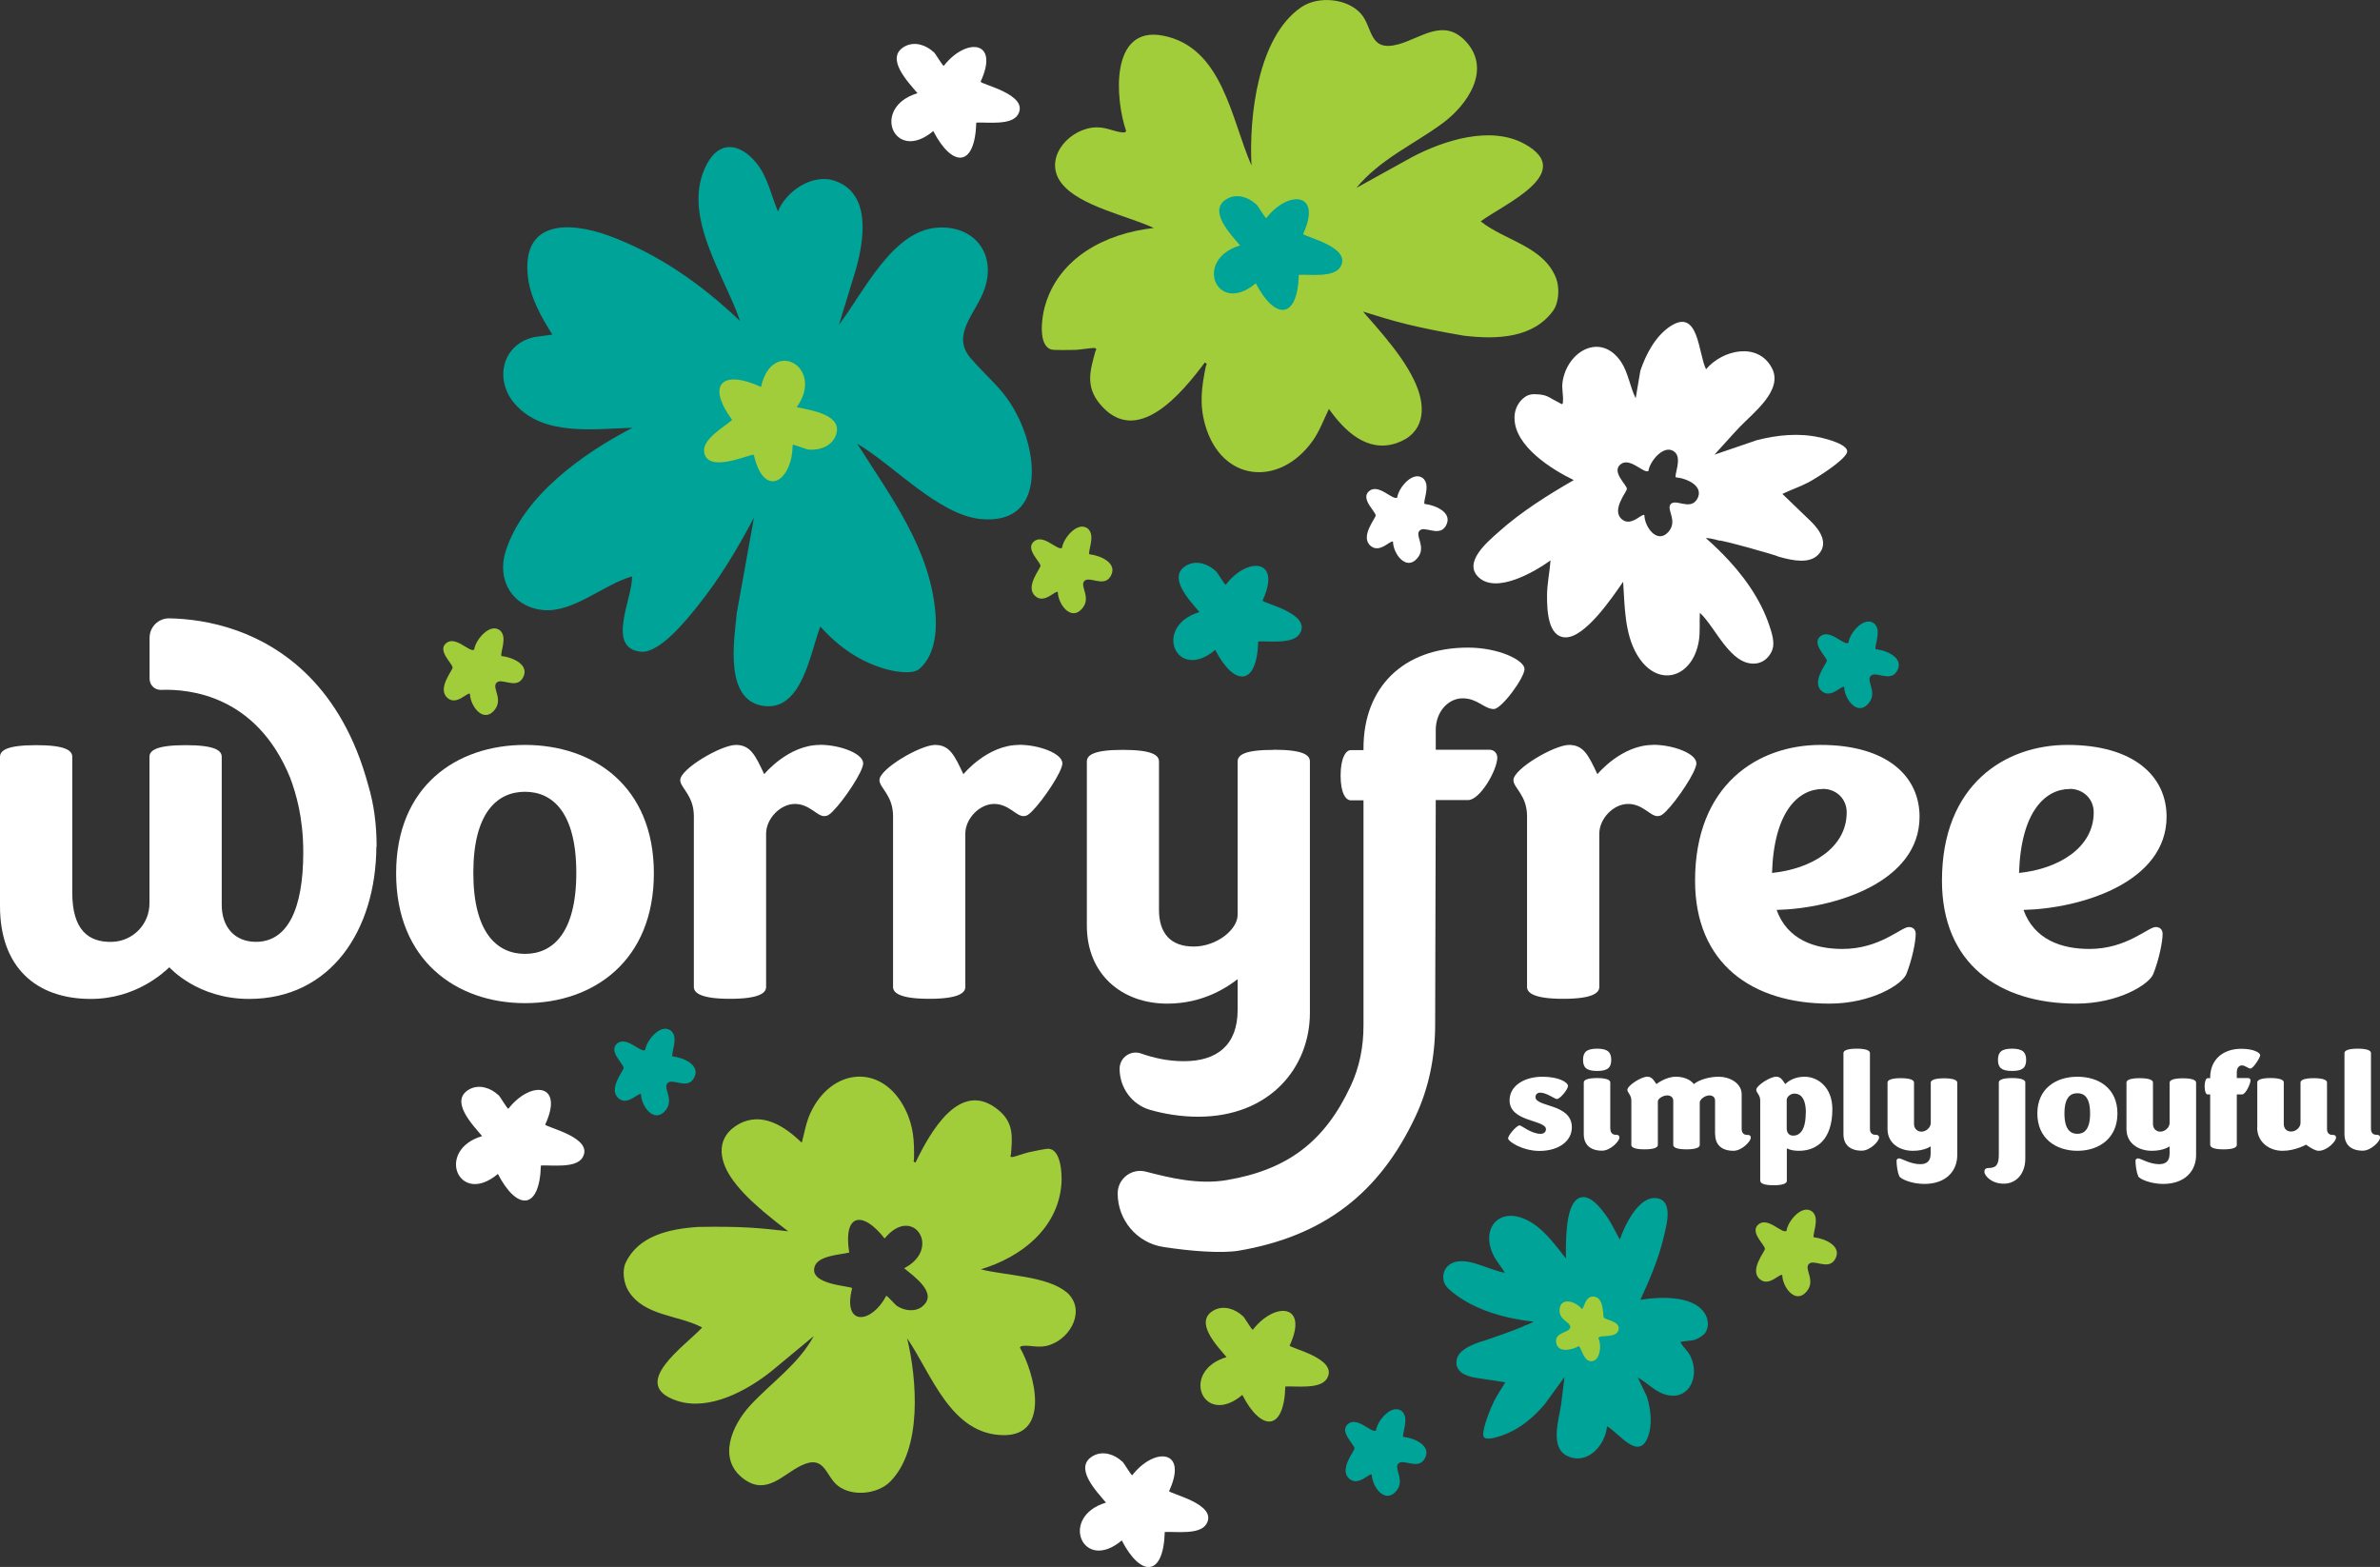
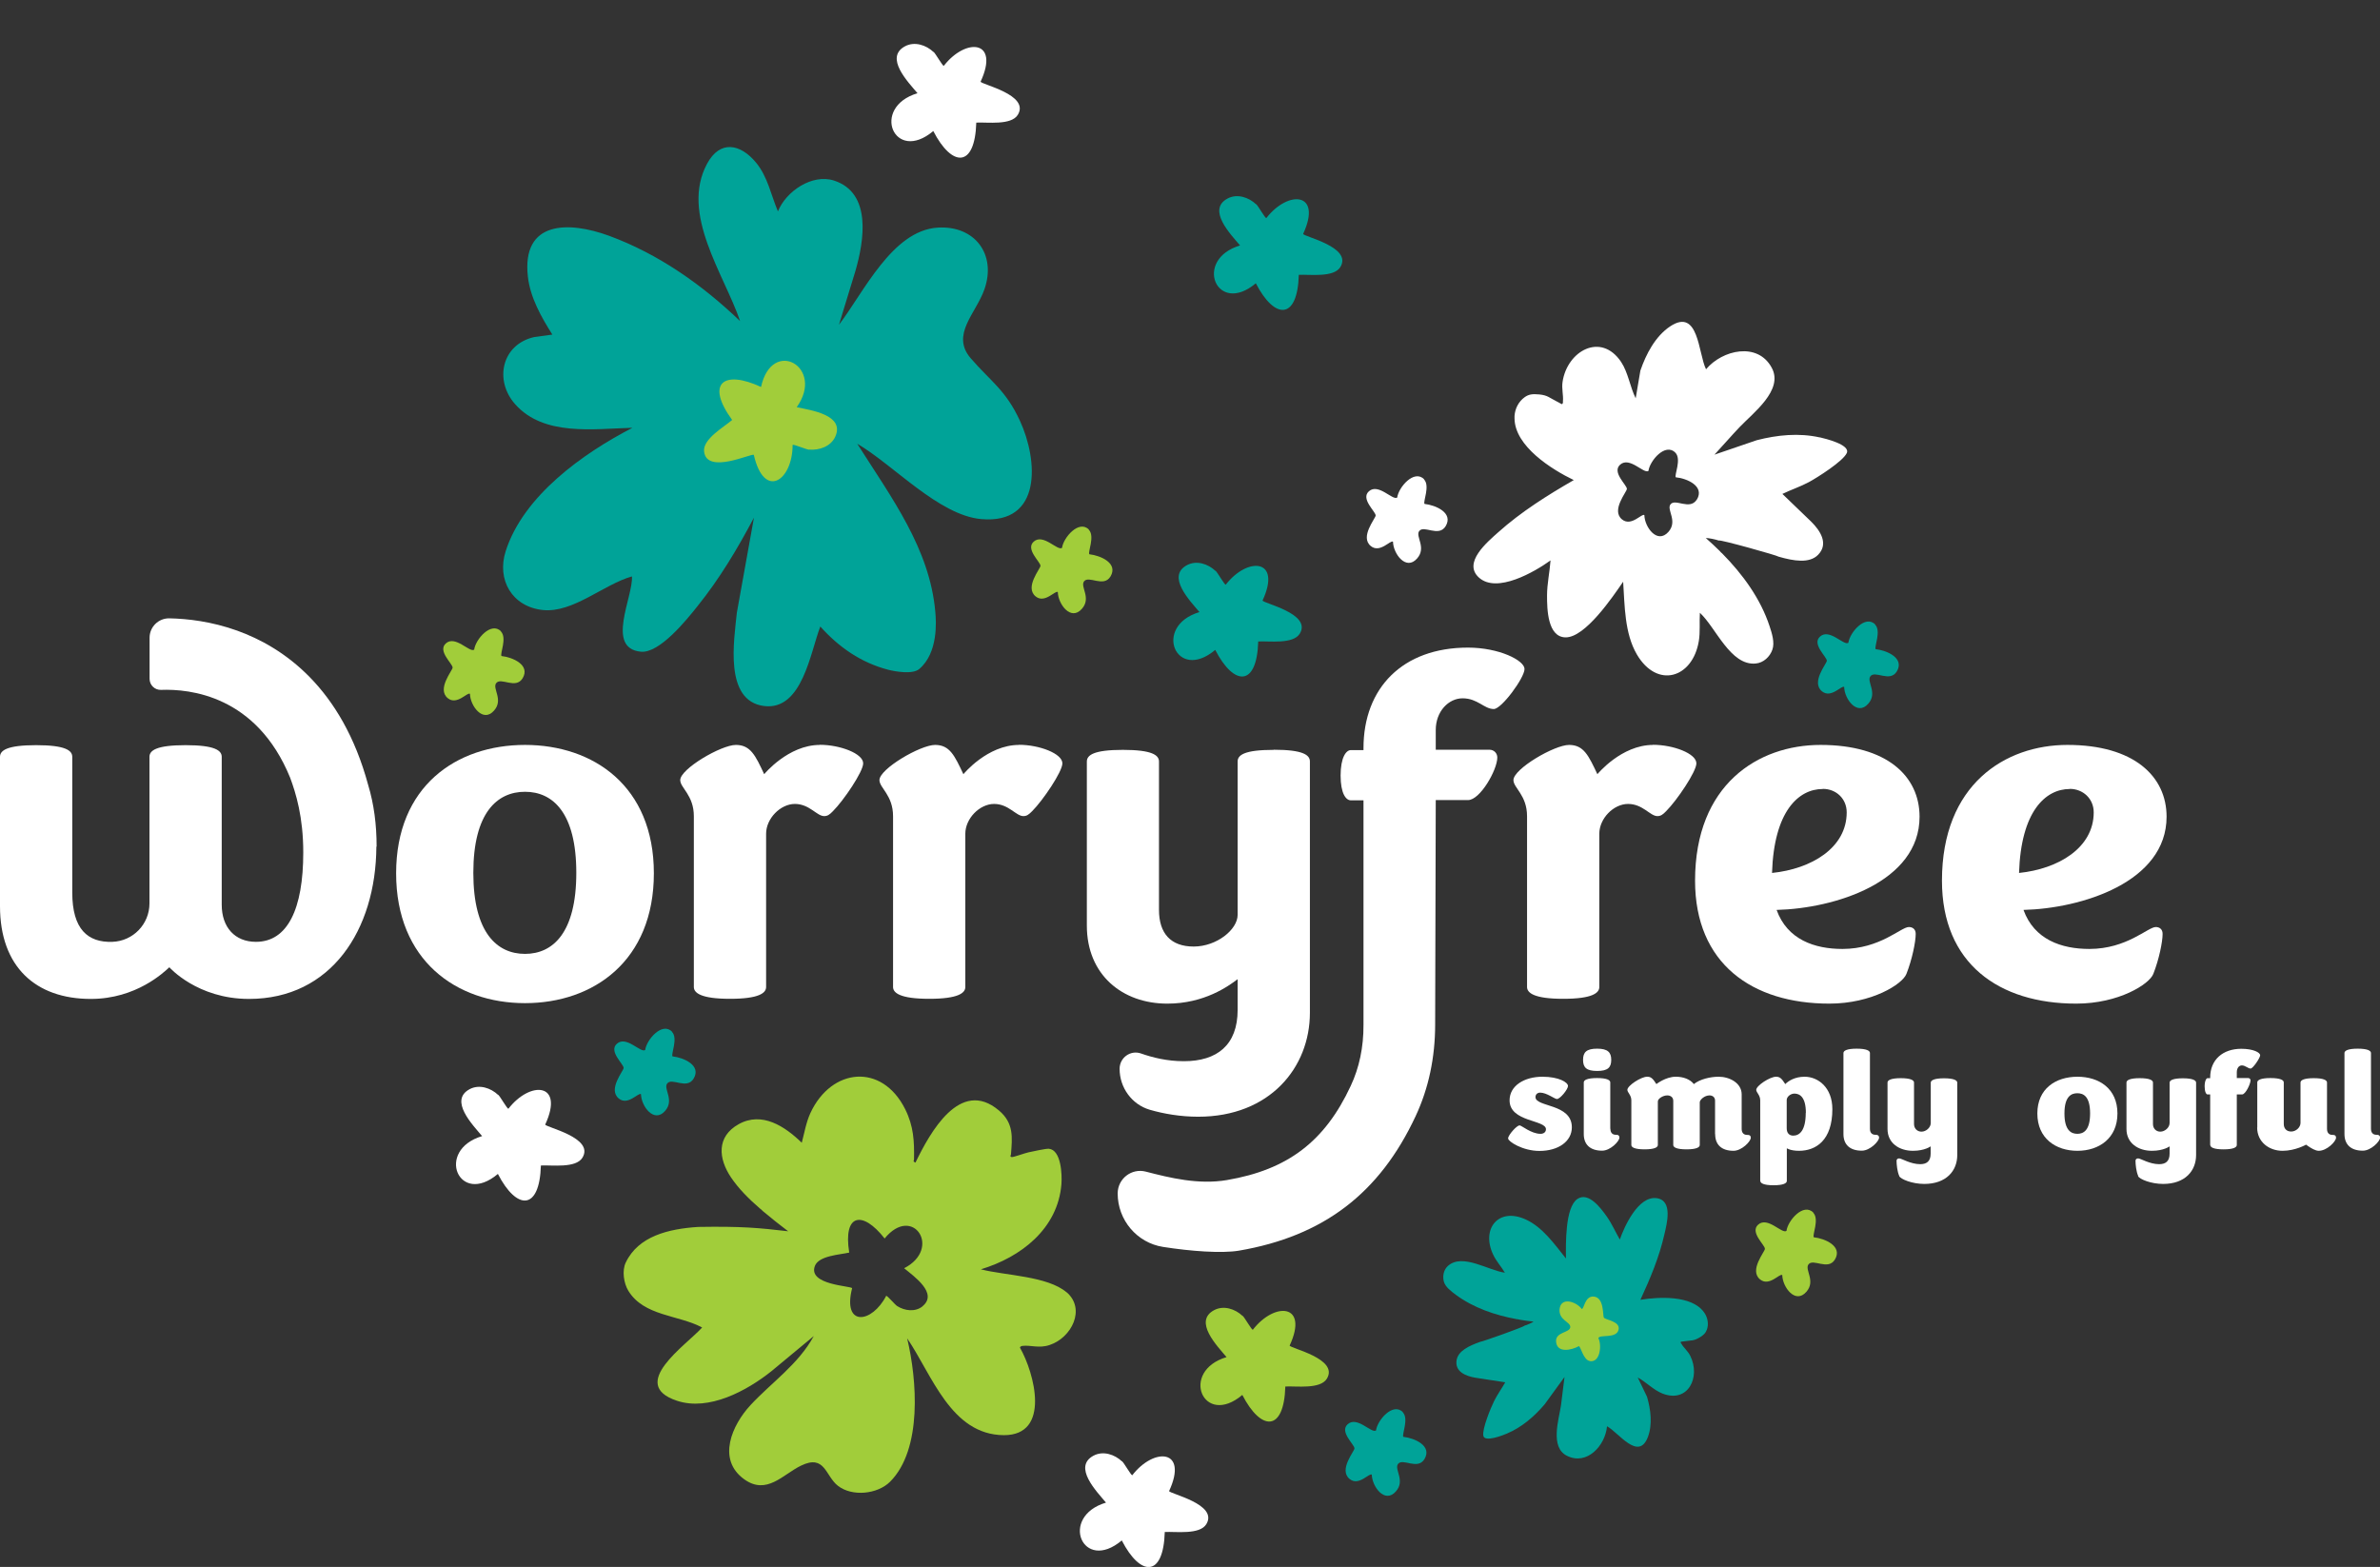
<svg xmlns="http://www.w3.org/2000/svg" id="Layer_1" data-name="Layer 1" viewBox="0 0 197.61 130.1">
  <rect x="0" y="0" width="197.61" height="130.1" fill="#333333" stroke="none" />
  <defs>
    <style>
      .cls-1 {
        fill: #a1cd3a;
      }

      .cls-2 {
        fill: #fff;
      }

      .cls-3 {
        fill: #00a398;
      }
    </style>
  </defs>
  <g>
    <g>
      <path class="cls-2" d="M43.59,61.85c-5.71,0-10.7,3.44-10.7,10.66s4.99,10.78,10.7,10.78,10.7-3.53,10.7-10.78-5.03-10.66-10.7-10.66ZM43.59,79.2c-2.31,0-4.29-1.74-4.29-6.73s1.98-6.73,4.29-6.73,4.26,1.74,4.26,6.73-1.95,6.73-4.26,6.73Z" />
      <path class="cls-2" d="M68.07,61.85c-2.63,0-4.62,2.43-4.62,2.43-.72-1.54-1.13-2.43-2.35-2.43s-4.62,1.99-4.62,2.92c0,.65,1.13,1.25,1.13,3v14.18c0,.48.57.98,3,.98s3-.49,3-.98v-12.73c0-1.25,1.18-2.47,2.39-2.47s1.82,1.01,2.43,1.01c.28,0,.45-.12.73-.41.89-.89,2.51-3.28,2.51-3.97,0-.81-1.91-1.54-3.61-1.54Z" />
      <path class="cls-2" d="M84.61,61.85c-2.64,0-4.62,2.43-4.62,2.43-.73-1.54-1.13-2.43-2.35-2.43s-4.62,1.99-4.62,2.92c0,.65,1.13,1.25,1.13,3v14.18c0,.48.57.98,3,.98s3-.49,3-.98v-12.73c0-1.25,1.18-2.47,2.39-2.47s1.82,1.01,2.43,1.01c.28,0,.44-.12.73-.41.89-.89,2.51-3.28,2.51-3.97,0-.81-1.91-1.54-3.61-1.54Z" />
      <path class="cls-2" d="M105.76,62.26c-2.47,0-3,.44-3,.97v12.73c0,1.22-1.74,2.63-3.65,2.63s-2.88-1.1-2.88-3.04v-12.32c0-.53-.57-.97-3-.97s-2.99.44-2.99.97v13.62c0,4.09,2.95,6.48,6.68,6.48,3.08,0,5.07-1.45,5.84-2.03v2.55c0,2.92-1.71,4.26-4.46,4.26-1.42,0-2.62-.31-3.56-.64-.88-.31-1.78.35-1.78,1.27,0,.78.25,1.52.69,2.12.44.6,1.06,1.06,1.81,1.28,1.16.34,2.57.58,4.02.58,5.96,0,9.28-4.09,9.28-8.63v-20.87c0-.53-.57-.97-3-.97Z" />
      <path class="cls-2" d="M137.25,61.85c-2.63,0-4.62,2.43-4.62,2.43-.73-1.54-1.13-2.43-2.35-2.43s-4.62,1.99-4.62,2.92c0,.65,1.13,1.25,1.13,3v14.18c0,.48.57.98,3,.98s3-.49,3-.98v-12.73c0-1.25,1.17-2.47,2.39-2.47s1.83,1.01,2.43,1.01c.28,0,.45-.12.73-.41.89-.89,2.51-3.28,2.51-3.97,0-.81-1.9-1.54-3.61-1.54Z" />
      <path class="cls-2" d="M158.49,76.97c-.65,0-2.39,1.82-5.51,1.82-2.31,0-4.58-.77-5.47-3.24,4.82-.12,11.87-2.3,11.87-7.74,0-3.36-2.71-5.96-8.22-5.96-5.19,0-10.42,3.29-10.42,11.27,0,6.89,4.74,10.21,11.15,10.21,3.53,0,6.08-1.62,6.4-2.47.48-1.22.77-2.67.77-3.32,0-.41-.28-.57-.57-.57ZM151.35,65.5c1.1,0,1.98.81,1.98,1.95,0,2.96-2.95,4.7-6.2,5.03.16-5.11,2.19-6.97,4.21-6.97Z" />
      <path class="cls-2" d="M178.99,76.97c-.65,0-2.39,1.82-5.51,1.82-2.31,0-4.58-.77-5.47-3.24,4.82-.12,11.88-2.3,11.88-7.74,0-3.36-2.72-5.96-8.23-5.96-5.18,0-10.42,3.29-10.42,11.27,0,6.89,4.74,10.21,11.15,10.21,3.53,0,6.08-1.62,6.4-2.47.48-1.22.77-2.67.77-3.32,0-.41-.28-.57-.57-.57ZM171.85,65.5c1.1,0,1.99.81,1.99,1.95,0,2.96-2.96,4.7-6.2,5.03.16-5.11,2.19-6.97,4.21-6.97Z" />
      <path class="cls-2" d="M119.21,60.59v1.66h4.46c.37,0,.65.28.65.65,0,1.01-1.42,3.53-2.43,3.53h-2.68l-.05,18.63c0,2.74-.54,5.3-1.62,7.61-3,6.42-7.66,9.97-14.67,11.17-1.43.24-4.01.05-6.3-.31-2.18-.34-3.77-2.24-3.77-4.44h0c0-1.22,1.15-2.12,2.34-1.81,2.01.52,4.36,1.1,6.73.7,5.05-.86,8.13-3.2,10.28-7.82.71-1.51,1.07-3.22,1.06-5.07v-18.64h-1.05c-.41,0-.85-.57-.85-2.06s.45-2.11.85-2.11h1.05v-.16c0-4.99,3.24-8.35,8.67-8.35,2.59,0,4.7,1.06,4.7,1.78s-1.9,3.32-2.55,3.32c-.81,0-1.34-.89-2.59-.89-1.17,0-2.23,1.09-2.23,2.63Z" />
      <path class="cls-2" d="M31.25,70.3c-.04,6.93-3.77,12.64-10.58,12.64-4.3,0-6.61-2.63-6.61-2.63-.44.41-2.75,2.63-6.52,2.63-4.58,0-7.54-2.67-7.54-7.7v-12.4c0-.53.57-.97,3-.97s3,.44,3,.97v11.27c0,3.04,1.29,4.16,3.33,4.09,1.72-.06,3.08-1.47,3.08-3.19v-12.17c0-.53.57-.97,3-.97s3,.44,3,.97v12.28c0,1.87,1.09,3.08,2.84,3.08,2.64,0,3.93-2.75,3.93-7.42,0-2.94-.61-4.92-1.09-6.21-2.79-6.83-8.34-7.38-10.72-7.29-.52.02-.95-.4-.95-.92v-3.41c0-.9.74-1.63,1.65-1.61,1.51.03,3.5.26,5.62,1.02,3.81,1.37,8.69,4.71,10.88,12.82.48,1.59.7,3.29.7,5.11Z" />
    </g>
    <path class="cls-3" d="M71.18,36.85c2.82,4.45,6.02,8.69,6.48,13.97.07.76.25,3.39-1.34,4.73-.54.46-1.98.21-2.57.06-2.26-.59-4.1-1.87-5.64-3.59-.82,2.1-1.49,7-4.67,6.6-3.34-.42-2.49-5.46-2.26-7.75l1.42-7.89c-1.36,2.57-2.86,5.08-4.68,7.34-.9,1.13-3.15,3.94-4.71,3.79-2.95-.28-.63-4.57-.74-6.25-2.33.65-4.89,3.05-7.4,2.79-2.55-.27-3.85-2.51-3.08-4.9,1.48-4.6,6.42-8.11,10.52-10.23-3.21.08-7.34.73-9.73-1.95-1.76-1.97-1.14-4.96,1.56-5.58l1.52-.21c-.92-1.46-1.83-3.06-2.03-4.8-.53-4.69,3.4-4.62,6.72-3.41,4.12,1.51,7.76,4.08,10.9,7.09-1.32-3.88-4.99-8.9-2.74-13.07,1.07-1.98,2.76-1.67,4.07-.08.96,1.16,1.24,2.69,1.81,4.04.67-1.66,2.83-3.14,4.65-2.56,3.17,1.02,2.5,5.02,1.79,7.49l-1.37,4.48c2.03-2.64,4.41-7.82,8.19-8.06,3.08-.2,4.9,2.22,3.89,5.11-.7,2.02-2.83,3.78-1.14,5.74,1.67,1.93,2.92,2.65,4.09,5.2,1.5,3.26,1.86,8.6-3.22,8.15-3.51-.31-7.28-4.49-10.27-6.24Z" />
    <path class="cls-2" d="M151.1,36.32c-1.74-.39-3.53-.21-5.24.23l-3.51,1.2c.71-.76,1.39-1.56,2.1-2.3,1.1-1.16,3.66-3.06,2.66-4.91-1.16-2.17-4.1-1.5-5.46.12-.65-1.32-.6-5.14-2.98-3.56-1.23.82-2,2.3-2.47,3.67l-.39,2.3c-.47-.94-.62-2.13-1.21-3.02-1.67-2.49-4.47-.92-4.86,1.65-.09.57.08,1.13.03,1.61-.01.1.04.16-.09.25l-.39-.21c-.64-.32-.78-.53-1.48-.6-.6-.06-.9,0-1.22.23-.5.36-.8.94-.84,1.56,0,.08,0,.14,0,.21.03,2.3,3.07,4.22,4.92,5.11-2.2,1.27-4.37,2.63-6.28,4.34-.88.79-2.96,2.51-1.6,3.75,1.49,1.36,4.63-.47,5.95-1.42-.07.98-.29,1.94-.29,2.93,0,1.11.04,3.43,1.53,3.46,1.64.03,3.92-3.36,4.79-4.62.13,1.98.11,4.28,1.14,6.04,1.68,2.86,4.62,1.98,5.14-1.1.13-.77.04-1.58.09-2.36,1.32,1.21,2.54,4.42,4.64,4.21.64-.06,1.17-.55,1.38-1.15.21-.59-.04-1.37-.23-1.94-.75-2.29-2.24-4.33-3.94-6.05-.08-.06-.15-.13-.21-.21-.38-.37-.76-.73-1.15-1.07.24,0,.79.11,1.08.21.06-.11,4.91,1.25,4.97,1.34,1.25.36,2.55.58,3.27-.15.91-.92.18-2.02-.57-2.76l-2.39-2.3c.72-.35,1.49-.6,2.2-.98.72-.39,2.85-1.74,3.15-2.42.3-.69-1.78-1.19-2.25-1.3ZM140.89,41.47c-.58.94-1.81-.13-2.2.42-.32.45.63,1.37-.16,2.27-.93,1.05-1.98-.4-2-1.39-.2-.18-1.08.98-1.85.36-.94-.76.4-2.29.4-2.54,0-.33-1.27-1.38-.56-2.01.79-.7,1.96.79,2.35.52.11-.84,1.39-2.36,2.23-1.52.54.54-.1,1.88.04,2.05.93.09,2.42.74,1.75,1.85Z" />
-     <path class="cls-1" d="M117.58,31.94c-.51-1.19-1.31-2.36-2.19-3.46-.07-.07-.14-.15-.19-.24-.67-.83-1.38-1.63-2.03-2.37,2.68.84,4.23,1.29,8.36,2,2.8.34,5.76.19,7.41-2.05.51-.69.56-1.92.27-2.7-1.02-2.67-4.25-3.13-6.27-4.74,1.85-1.39,7.99-4.02,3.66-6.42-2.82-1.57-6.75-.3-9.39,1.1l-4.59,2.54c1.96-2.39,4.78-3.61,7.16-5.37,2.06-1.52,4.12-4.48,1.89-6.83-1.82-1.92-3.7-.23-5.57.28-2.47.67-2.09-1.4-3.11-2.55-1.14-1.28-3.55-1.49-4.95-.53-3.62,2.47-4.34,9.11-4.13,13.14-1.68-3.82-2.39-9.83-7.35-10.78-4.42-.85-3.97,5.27-3.06,7.91,0,.08-.11.13-.24.13-.81-.05-1.51-.55-2.59-.4-2.17.3-4.04,2.72-2.51,4.64,1.5,1.89,5.49,2.68,7.64,3.69-3.96.43-7.94,2.44-9.06,6.56-.24.88-.58,3.21.56,3.53.26.07,1.6.03,1.98.03.29,0,1.49-.2,1.63-.15.21.07.06.19.04.27-.43,1.56-.84,2.88.34,4.33,3.07,3.76,6.87-.89,8.75-3.41.26.17.11.18.08.32-.35,1.71-.55,3.13-.06,4.86,1.36,4.78,6.19,5.19,8.94,1.32.57-.81.91-1.76,1.34-2.64,1.29,1.83,3.17,3.65,5.59,2.85,2.32-.78,2.5-2.87,1.65-4.85Z" />
    <path class="cls-3" d="M100.93,47.39c.18.17.73,1.15.84,1.16,1.82-2.35,4.67-2.17,3.06,1.31.02.23,4.11,1.08,3.09,2.75-.55.9-2.54.6-3.45.65-.11,3.78-2.01,3.73-3.57.7-3.25,2.74-5.23-1.97-1.31-3.14-.77-.92-2.78-2.97-1.03-3.9.79-.42,1.75-.1,2.36.48Z" />
    <path class="cls-1" d="M90.4,43.98c.53.54-.1,1.87.05,2.04.92.1,2.42.74,1.75,1.85-.58.94-1.81-.13-2.2.41-.32.45.63,1.37-.17,2.27-.92,1.05-1.98-.4-2-1.39-.2-.18-1.08.98-1.84.36-.94-.76.4-2.3.4-2.54,0-.33-1.27-1.38-.56-2.01.79-.7,1.97.79,2.35.52.11-.85,1.4-2.36,2.23-1.52Z" />
    <path class="cls-2" d="M118.23,39.8c.53.54-.1,1.87.05,2.04.92.1,2.42.74,1.75,1.85-.58.94-1.81-.13-2.2.41-.32.45.63,1.37-.17,2.27-.92,1.05-1.98-.4-2-1.39-.2-.18-1.08.98-1.84.36-.94-.76.4-2.3.4-2.54,0-.33-1.27-1.38-.56-2.01.79-.7,1.97.79,2.35.52.11-.85,1.4-2.36,2.23-1.52Z" />
    <path class="cls-2" d="M77.52,4.31c.18.17.73,1.15.84,1.16,1.82-2.35,4.67-2.17,3.06,1.31.02.23,4.11,1.08,3.09,2.75-.55.9-2.54.6-3.45.65-.11,3.78-2.01,3.73-3.57.7-3.25,2.74-5.23-1.97-1.31-3.14-.77-.92-2.78-2.97-1.03-3.9.79-.42,1.75-.1,2.36.48Z" />
    <path class="cls-1" d="M41.59,52.43c.53.54-.1,1.87.05,2.04.92.1,2.42.74,1.75,1.85-.58.94-1.81-.13-2.2.41-.32.45.63,1.37-.17,2.27-.92,1.05-1.98-.4-2-1.39-.2-.18-1.08.98-1.84.36-.94-.76.4-2.3.4-2.54,0-.33-1.27-1.38-.56-2.01.79-.7,1.97.79,2.35.52.11-.85,1.4-2.36,2.23-1.52Z" />
    <path class="cls-3" d="M155.69,51.86c.53.54-.1,1.87.05,2.04.92.1,2.42.74,1.75,1.85-.58.94-1.81-.13-2.2.41-.32.45.63,1.37-.17,2.27-.92,1.05-1.98-.4-2-1.39-.2-.18-1.08.98-1.84.36-.94-.76.4-2.3.4-2.54,0-.33-1.27-1.38-.56-2.01.79-.7,1.97.79,2.35.52.11-.85,1.4-2.36,2.23-1.52Z" />
    <path class="cls-3" d="M104.3,16.95c.18.17.73,1.15.84,1.16,1.82-2.35,4.67-2.17,3.06,1.31.02.23,4.11,1.08,3.09,2.75-.55.9-2.54.6-3.45.65-.11,3.78-2.01,3.73-3.57.7-3.25,2.74-5.23-1.97-1.31-3.14-.77-.92-2.78-2.97-1.03-3.9.79-.42,1.75-.1,2.36.48Z" />
    <path class="cls-1" d="M67.18,37.34c-.25-.02-1.28-.47-1.37-.4,0,2.98-2.36,4.58-3.22.83-.16-.17-3.91,1.66-4.13-.28-.12-1.04,1.65-2.03,2.33-2.62-2.23-3.06-.7-4.18,2.4-2.74.9-4.16,5.34-1.65,2.96,1.68,1.18.25,4.02.64,3.2,2.45-.37.81-1.32,1.14-2.16,1.07Z" />
    <path class="cls-1" d="M88.57,107.31c-1.59-1.37-5.13-1.4-7.13-1.92,3.32-1,6.4-3.37,6.69-7.08.06-.79-.02-2.84-1.05-2.93-.23-.02-1.38.23-1.7.3-.25.05-1.24.41-1.37.39-.19-.03-.08-.15-.07-.22.11-1.41.25-2.6-1-3.65-3.23-2.73-5.73,1.86-6.93,4.33-.25-.11-.12-.14-.12-.26.03-1.52-.03-2.76-.73-4.17-1.93-3.87-6.13-3.44-7.87.31-.36.78-.5,1.65-.72,2.47-1.4-1.36-3.3-2.62-5.24-1.54-1.86,1.04-1.68,2.86-.64,4.41.63.94,1.5,1.81,2.43,2.61.08.05.14.11.2.18.71.6,1.44,1.17,2.12,1.69-2.43-.28-3.83-.42-7.47-.36-2.46.16-4.96.76-6.01,2.95-.33.67-.17,1.73.21,2.35,1.3,2.12,4.14,1.99,6.13,3.05-1.35,1.49-6.18,4.72-2.1,6.08,2.66.89,5.82-.83,7.85-2.45l3.52-2.92c-1.29,2.36-3.51,3.85-5.26,5.74-1.52,1.64-2.81,4.5-.52,6.15,1.87,1.35,3.21-.4,4.72-1.13,2-.97,2.01.86,3.07,1.68,1.18.91,3.27.7,4.32-.34,2.7-2.7,2.24-8.49,1.42-11.91,2.05,2.99,3.63,8.02,8.03,8.04,3.92.01,2.54-5.16,1.34-7.26-.01-.07.08-.13.19-.15.7-.09,1.39.23,2.28-.08,1.81-.6,3.02-2.98,1.4-4.38ZM76.59,108.47c-.6.48-1.48.37-2.1-.03-.18-.11-.81-.87-.91-.85-1.18,2.3-3.65,2.61-2.83-.63-.06-.2-3.69-.26-3.09-1.85.33-.86,2.08-.93,2.85-1.11-.52-3.25,1.11-3.51,2.94-1.17,2.34-2.87,4.79.84,1.62,2.47.81.67,2.86,2.09,1.51,3.17Z" />
    <path class="cls-3" d="M134.52,102.96c-.38-.64-.67-1.33-1.1-1.94-.49-.69-1.52-2.1-2.45-1.47-1.03.7-.96,3.78-.95,4.94-.94-1.17-1.93-2.6-3.34-3.24-2.28-1.04-3.72.79-2.7,2.93.25.53.67.99.97,1.49-1.34-.17-3.5-1.63-4.71-.58-.37.32-.48.85-.36,1.31.12.46.62.82.99,1.1,1.46,1.08,3.26,1.7,5.07,2.03.07,0,.15.01.22.04.39.07.79.12,1.17.16-.15.11-.54.28-.76.34.01.09-3.58,1.36-3.67,1.34-.93.33-1.83.75-1.96,1.52-.16.96.77,1.33,1.56,1.46l2.48.38c-.3.53-.66,1.02-.93,1.57-.28.56-1,2.32-.89,2.87.11.56,1.62-.04,1.95-.18,1.24-.52,2.27-1.41,3.14-2.43l1.65-2.27c-.11.77-.18,1.56-.29,2.34-.18,1.2-.93,3.49.49,4.2,1.67.84,3.19-.86,3.33-2.45.97.53,2.61,2.92,3.39.9.4-1.05.24-2.3-.07-3.35l-.77-1.6c.7.38,1.32,1.05,2.07,1.34,2.12.81,3.17-1.38,2.29-3.14-.19-.39-.55-.67-.72-.98-.04-.07-.1-.08-.06-.19l.33-.04c.54-.08.71-.02,1.17-.28.4-.22.55-.4.66-.68.16-.44.08-.93-.16-1.33-.03-.05-.06-.09-.09-.13-1.02-1.41-3.74-1.27-5.27-1.02.81-1.75,1.56-3.53,1.99-5.42.2-.87.74-2.84-.65-3.02-1.51-.19-2.66,2.31-3.06,3.47Z" />
    <path class="cls-1" d="M132.01,113.01c-.56-.1-.75-1.2-.92-1.24-.61.34-1.82.6-1.89-.38-.06-.83,1.18-.71,1.18-1.22,0-.42-.98-.57-.89-1.48.12-1.05,1.4-.61,1.84-.01.2.03.24-1.07.98-1.03.91.06.75,1.6.86,1.75.14.2,1.38.3,1.22,1-.18.78-1.56.37-1.68.7.3.57.16,2.07-.72,1.91Z" />
    <path class="cls-2" d="M41.37,90.9c.18.17.73,1.15.84,1.16,1.82-2.35,4.67-2.17,3.06,1.31.02.23,4.11,1.08,3.09,2.75-.55.9-2.54.6-3.45.65-.11,3.78-2.01,3.73-3.57.7-3.25,2.74-5.23-1.97-1.31-3.14-.77-.92-2.78-2.97-1.03-3.9.79-.42,1.75-.1,2.36.48Z" />
    <path class="cls-3" d="M116.47,117.26c.53.54-.1,1.87.05,2.04.92.1,2.42.74,1.75,1.85-.58.94-1.81-.13-2.2.41-.32.45.63,1.37-.17,2.27-.92,1.05-1.98-.4-2-1.39-.2-.18-1.08.98-1.84.36-.94-.76.4-2.3.4-2.54,0-.33-1.27-1.38-.56-2.01.79-.7,1.97.79,2.35.52.11-.85,1.4-2.36,2.23-1.52Z" />
    <path class="cls-1" d="M150.55,100.69c.53.54-.1,1.87.05,2.04.92.1,2.42.74,1.75,1.85-.58.94-1.81-.13-2.2.41-.32.45.63,1.37-.17,2.27-.92,1.05-1.98-.4-2-1.39-.2-.18-1.08.98-1.84.36-.94-.76.4-2.3.4-2.54,0-.33-1.27-1.38-.56-2.01.79-.7,1.97.79,2.35.52.11-.85,1.4-2.36,2.23-1.52Z" />
-     <path class="cls-2" d="M93.17,121.33c.18.17.73,1.15.84,1.16,1.82-2.35,4.67-2.17,3.06,1.31.02.23,4.11,1.08,3.09,2.75-.55.9-2.54.6-3.45.65-.11,3.78-2.01,3.73-3.57.7-3.25,2.74-5.23-1.97-1.31-3.14-.77-.92-2.78-2.97-1.03-3.9.79-.42,1.75-.1,2.36.48Z" />
+     <path class="cls-2" d="M93.17,121.33c.18.17.73,1.15.84,1.16,1.82-2.35,4.67-2.17,3.06,1.31.02.23,4.11,1.08,3.09,2.75-.55.9-2.54.6-3.45.65-.11,3.78-2.01,3.73-3.57.7-3.25,2.74-5.23-1.97-1.31-3.14-.77-.92-2.78-2.97-1.03-3.9.79-.42,1.75-.1,2.36.48" />
    <path class="cls-1" d="M103.18,109.25c.18.17.73,1.15.84,1.16,1.82-2.35,4.67-2.17,3.06,1.31.02.23,4.11,1.08,3.09,2.75-.55.9-2.54.6-3.45.65-.11,3.78-2.01,3.73-3.57.7-3.25,2.74-5.23-1.97-1.31-3.14-.77-.92-2.78-2.97-1.03-3.9.79-.42,1.75-.1,2.36.48Z" />
    <path class="cls-3" d="M55.79,85.67c.53.54-.1,1.87.05,2.04.92.1,2.42.74,1.75,1.85-.58.94-1.81-.13-2.2.41-.32.45.63,1.37-.17,2.27-.92,1.05-1.98-.4-2-1.39-.2-.18-1.08.98-1.84.36-.94-.76.4-2.3.4-2.54,0-.33-1.27-1.38-.56-2.01.79-.7,1.97.79,2.35.52.11-.85,1.4-2.36,2.23-1.52Z" />
  </g>
  <g>
    <path class="cls-2" d="M125.22,94.51c0-.26.71-1.07.95-1.07.17,0,.96.7,1.74.7.27,0,.45-.15.45-.38,0-.8-3.02-.58-3.02-2.4,0-1.22,1.23-1.96,2.73-1.96,1.35,0,2.12.46,2.12.77,0,.27-.65,1.08-.92,1.08-.19,0-.85-.53-1.39-.53-.24,0-.39.16-.39.37,0,.85,3.02.52,3.02,2.51,0,1.16-1.11,1.96-2.69,1.96-1.41,0-2.6-.79-2.6-1.03Z" />
    <path class="cls-2" d="M133.78,88c0,.64-.29.92-1.17.92s-1.17-.28-1.17-.92.29-.93,1.17-.93,1.17.3,1.17.93ZM133.71,93.72c0,.36.2.5.45.5h.06c.17,0,.24.1.24.23,0,.31-.75,1.09-1.44,1.09-1,0-1.52-.52-1.52-1.38v-4.29c0-.19.28-.36,1.1-.36s1.1.17,1.1.36v3.85Z" />
    <path class="cls-2" d="M142.4,94.16v-2.78c0-.28-.21-.43-.46-.43-.42,0-.81.37-.81.57v3.55c0,.19-.28.36-1.1.36s-1.1-.17-1.1-.36v-3.67c0-.3-.23-.45-.5-.45-.35,0-.78.27-.78.5v3.62c0,.19-.28.36-1.1.36s-1.1-.17-1.1-.36v-3.71c0-.44-.33-.65-.33-.87,0-.35,1.14-1.09,1.64-1.09.29,0,.45.1.77.61,0,0,.77-.61,1.61-.61.63,0,1.19.21,1.5.61.51-.41,1.38-.61,2.06-.61.9,0,1.91.52,1.91,1.46v2.87c0,.36.2.5.45.5h.05c.19,0,.26.1.26.23,0,.31-.75,1.09-1.44,1.09-1,0-1.52-.52-1.52-1.38Z" />
    <path class="cls-2" d="M146.15,98.05v-6.69c0-.44-.33-.65-.33-.87,0-.35,1.14-1.09,1.64-1.09.29,0,.45.1.77.61.26-.26.79-.61,1.61-.61,1.11,0,2.3.89,2.3,2.69,0,2.59-1.36,3.46-2.77,3.46-.71,0-1.01-.21-1.01-.21v2.71c0,.19-.28.36-1.1.36s-1.1-.17-1.1-.36ZM149.94,92.4c0-1.3-.5-1.6-.95-1.6-.33,0-.64.27-.64.53v2.35c0,.42.23.61.54.61.5,0,1.04-.38,1.04-1.9Z" />
    <path class="cls-2" d="M153.06,94.16v-6.73c0-.19.28-.36,1.1-.36s1.1.17,1.1.36v6.29c0,.36.2.5.45.5h.05c.17,0,.26.1.26.23,0,.31-.75,1.09-1.44,1.09-1,0-1.52-.52-1.52-1.38Z" />
    <path class="cls-2" d="M157.69,97.63c-.16-.35-.22-.95-.22-1.25,0-.12.08-.2.22-.2.2,0,.94.48,1.74.48.52,0,.87-.22.87-.87v-.61s-.48.37-1.47.37c-1.13,0-2.11-.63-2.11-1.81v-3.86c0-.19.28-.36,1.1-.36s1.1.17,1.1.36v3.45c0,.36.26.63.62.63.38,0,.77-.34.77-.72v-3.35c0-.19.28-.36,1.1-.36s1.1.17,1.1.36v6.01c0,1.3-.9,2.4-2.74,2.4-1,0-1.96-.39-2.08-.65Z" />
-     <path class="cls-2" d="M168.16,89.87v6.32c0,1.26-.75,2.09-1.79,2.09s-1.61-.68-1.61-1c0-.17.1-.3.33-.3.68,0,.87-.31.87-1.12v-5.99c0-.19.28-.36,1.1-.36s1.1.17,1.1.36ZM168.23,88c0,.64-.29.92-1.17.92s-1.17-.28-1.17-.92.29-.93,1.17-.93,1.17.3,1.17.93Z" />
    <path class="cls-2" d="M169.16,92.45c0-2.06,1.53-3.05,3.33-3.05s3.32.99,3.32,3.05-1.53,3.1-3.32,3.1-3.33-1.02-3.33-3.1ZM173.54,92.45c0-1.43-.56-1.68-1.06-1.68s-1.07.26-1.07,1.68.57,1.69,1.07,1.69,1.06-.27,1.06-1.69Z" />
    <path class="cls-2" d="M177.53,97.63c-.16-.35-.22-.95-.22-1.25,0-.12.08-.2.22-.2.2,0,.94.48,1.74.48.52,0,.87-.22.87-.87v-.61s-.48.37-1.47.37c-1.13,0-2.11-.63-2.11-1.81v-3.86c0-.19.28-.36,1.1-.36s1.1.17,1.1.36v3.45c0,.36.25.63.61.63.38,0,.77-.34.77-.72v-3.35c0-.19.28-.36,1.1-.36s1.1.17,1.1.36v6.01c0,1.3-.9,2.4-2.74,2.4-1,0-1.96-.39-2.08-.65Z" />
    <path class="cls-2" d="M183.51,95.07v-4.2h-.22c-.12,0-.24-.24-.24-.67s.13-.68.24-.68h.22v-.05c0-1.5,1.07-2.39,2.58-2.39,1.01,0,1.57.31,1.57.54,0,.21-.6,1.1-.79,1.1-.23,0-.43-.26-.73-.26-.24,0-.42.22-.42.57v.48h.95c.1,0,.19.08.19.19,0,.29-.41,1.17-.7,1.17h-.44v4.2c0,.19-.28.36-1.1.36s-1.1-.17-1.1-.36Z" />
    <path class="cls-2" d="M187.42,93.62v-3.75c0-.19.28-.36,1.1-.36s1.1.17,1.1.36v3.45c0,.38.23.63.62.63s.77-.34.77-.72v-3.35c0-.19.28-.36,1.1-.36s1.1.17,1.1.36v3.85c0,.36.2.5.45.5h.06c.17,0,.24.1.24.23,0,.31-.75,1.09-1.44,1.09-.27,0-.63-.22-.85-.37-.12-.08-.2-.14-.2-.14,0,0-.89.51-1.95.51-1.13,0-2.11-.74-2.11-1.93Z" />
    <path class="cls-2" d="M194.66,94.16v-6.73c0-.19.28-.36,1.1-.36s1.1.17,1.1.36v6.29c0,.36.2.5.45.5h.05c.17,0,.26.1.26.23,0,.31-.75,1.09-1.44,1.09-1,0-1.52-.52-1.52-1.38Z" />
  </g>
</svg>